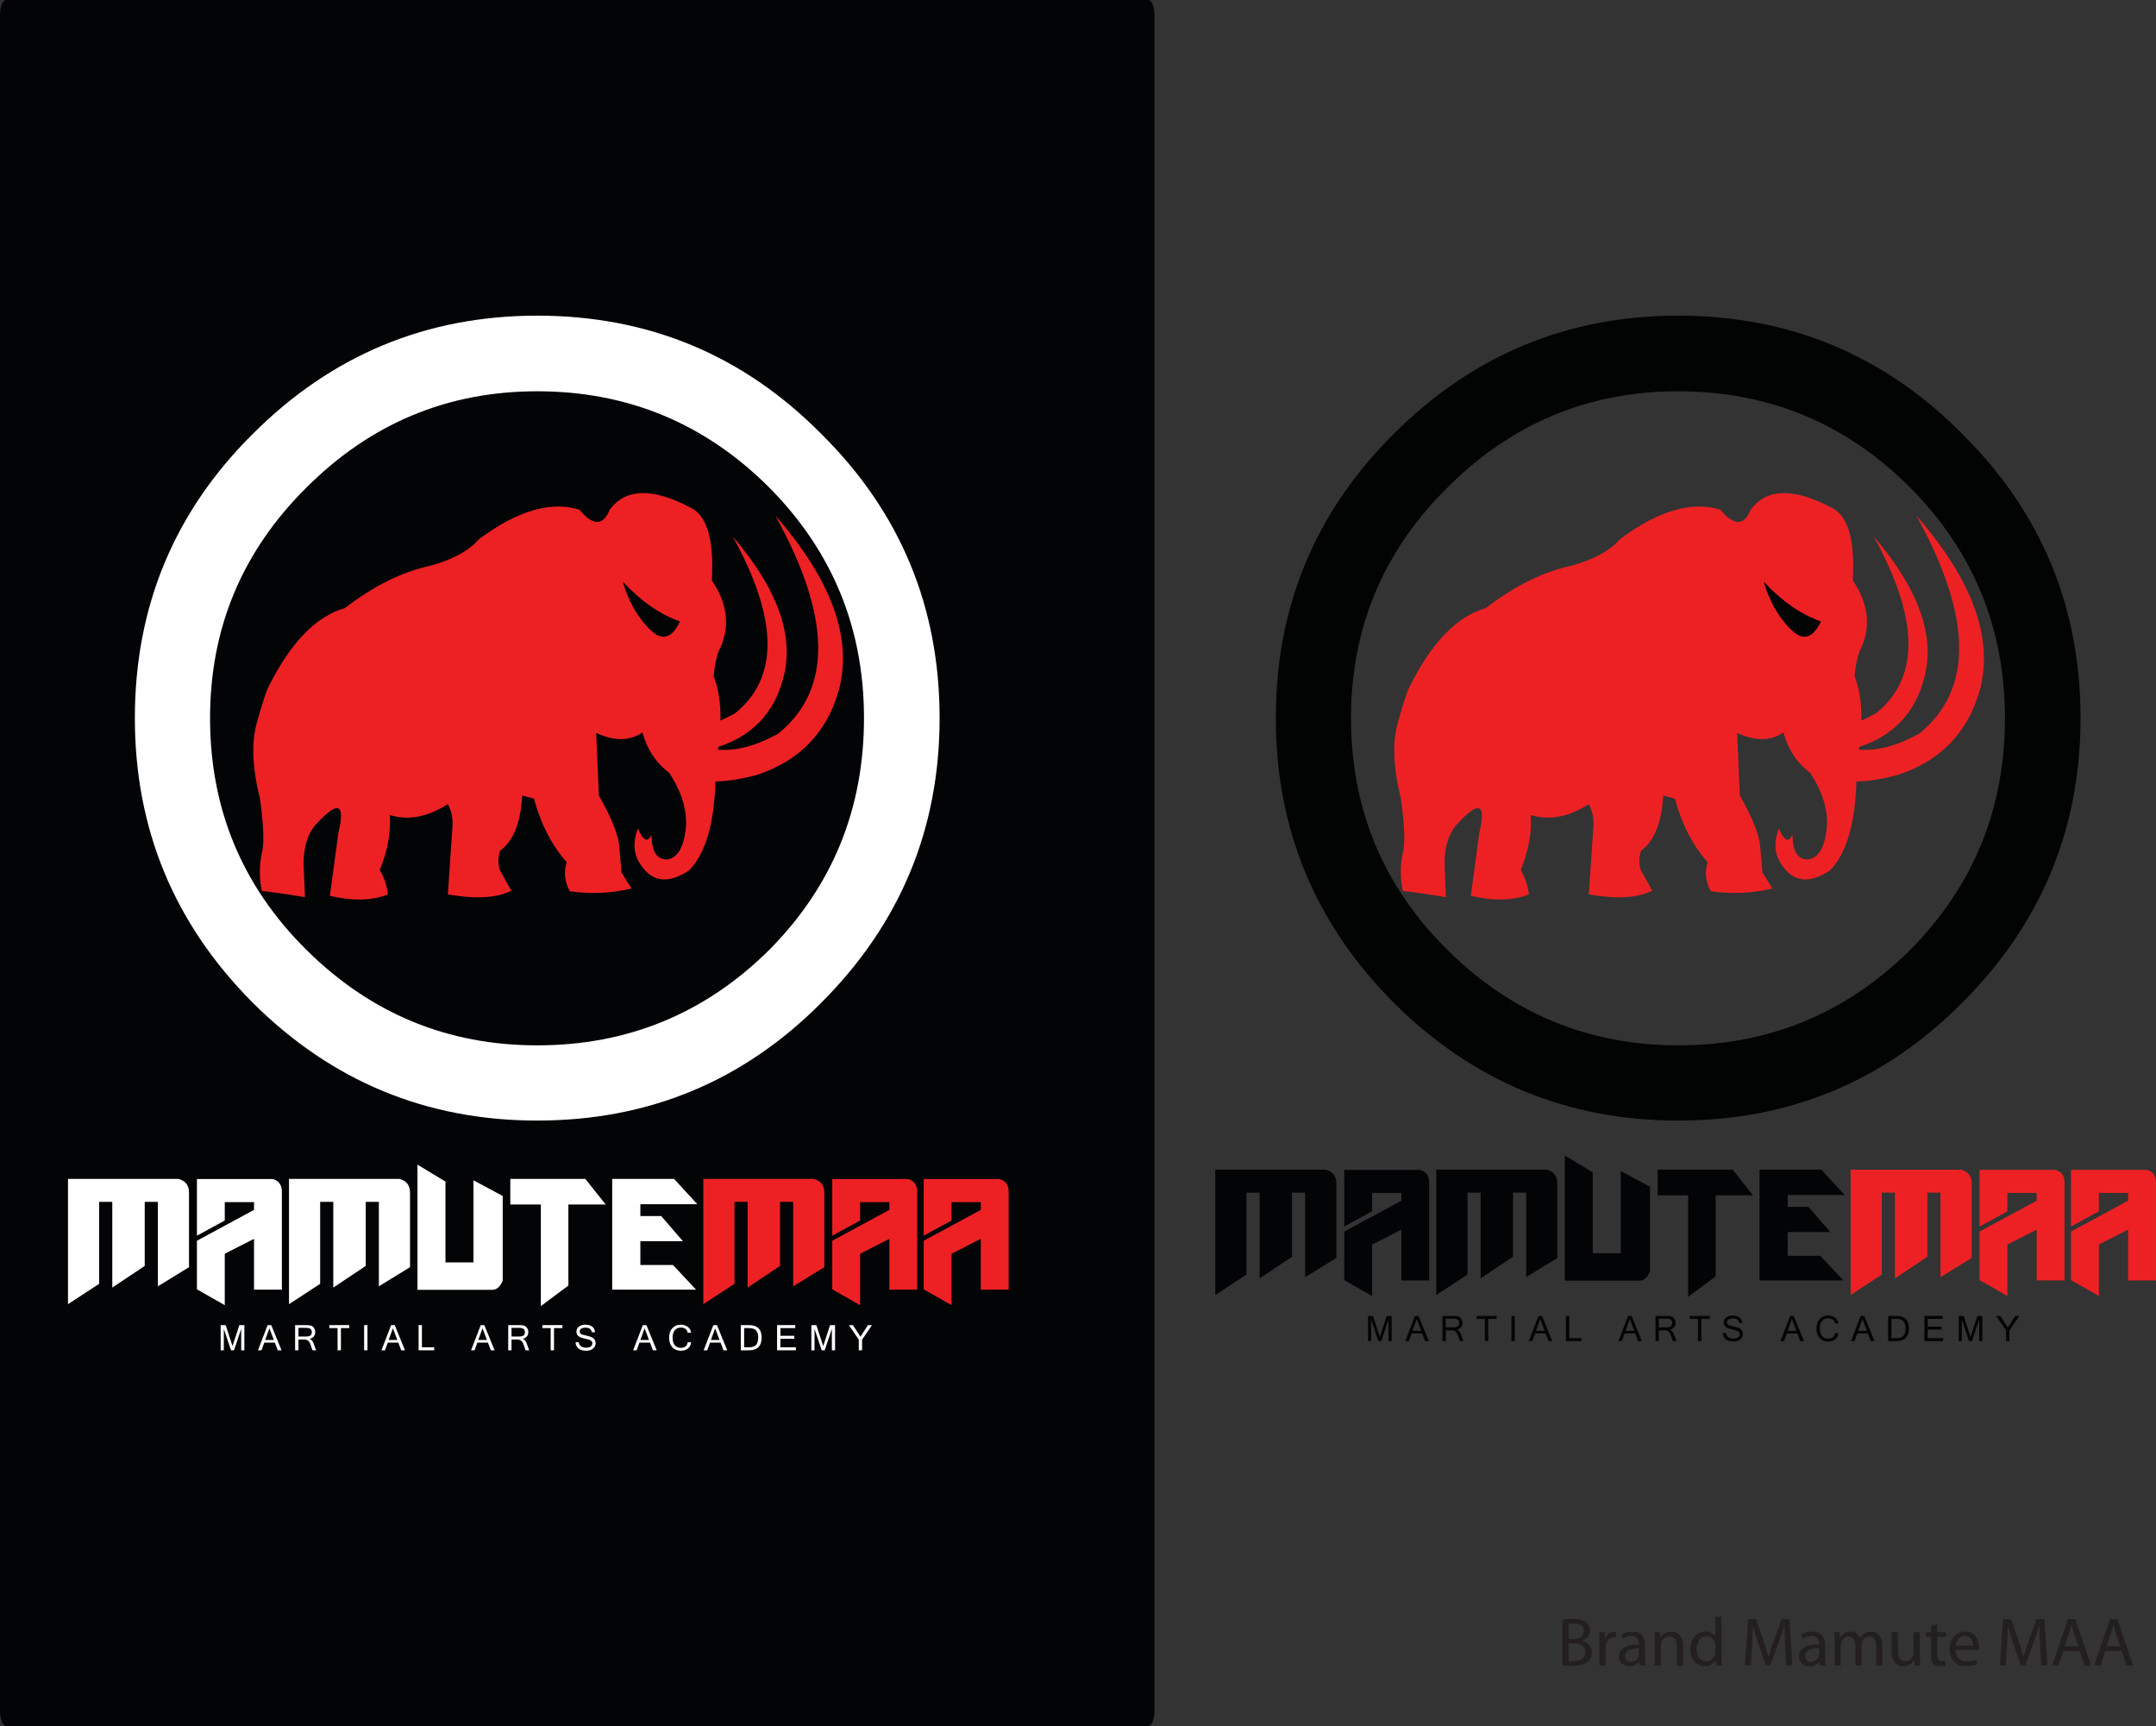
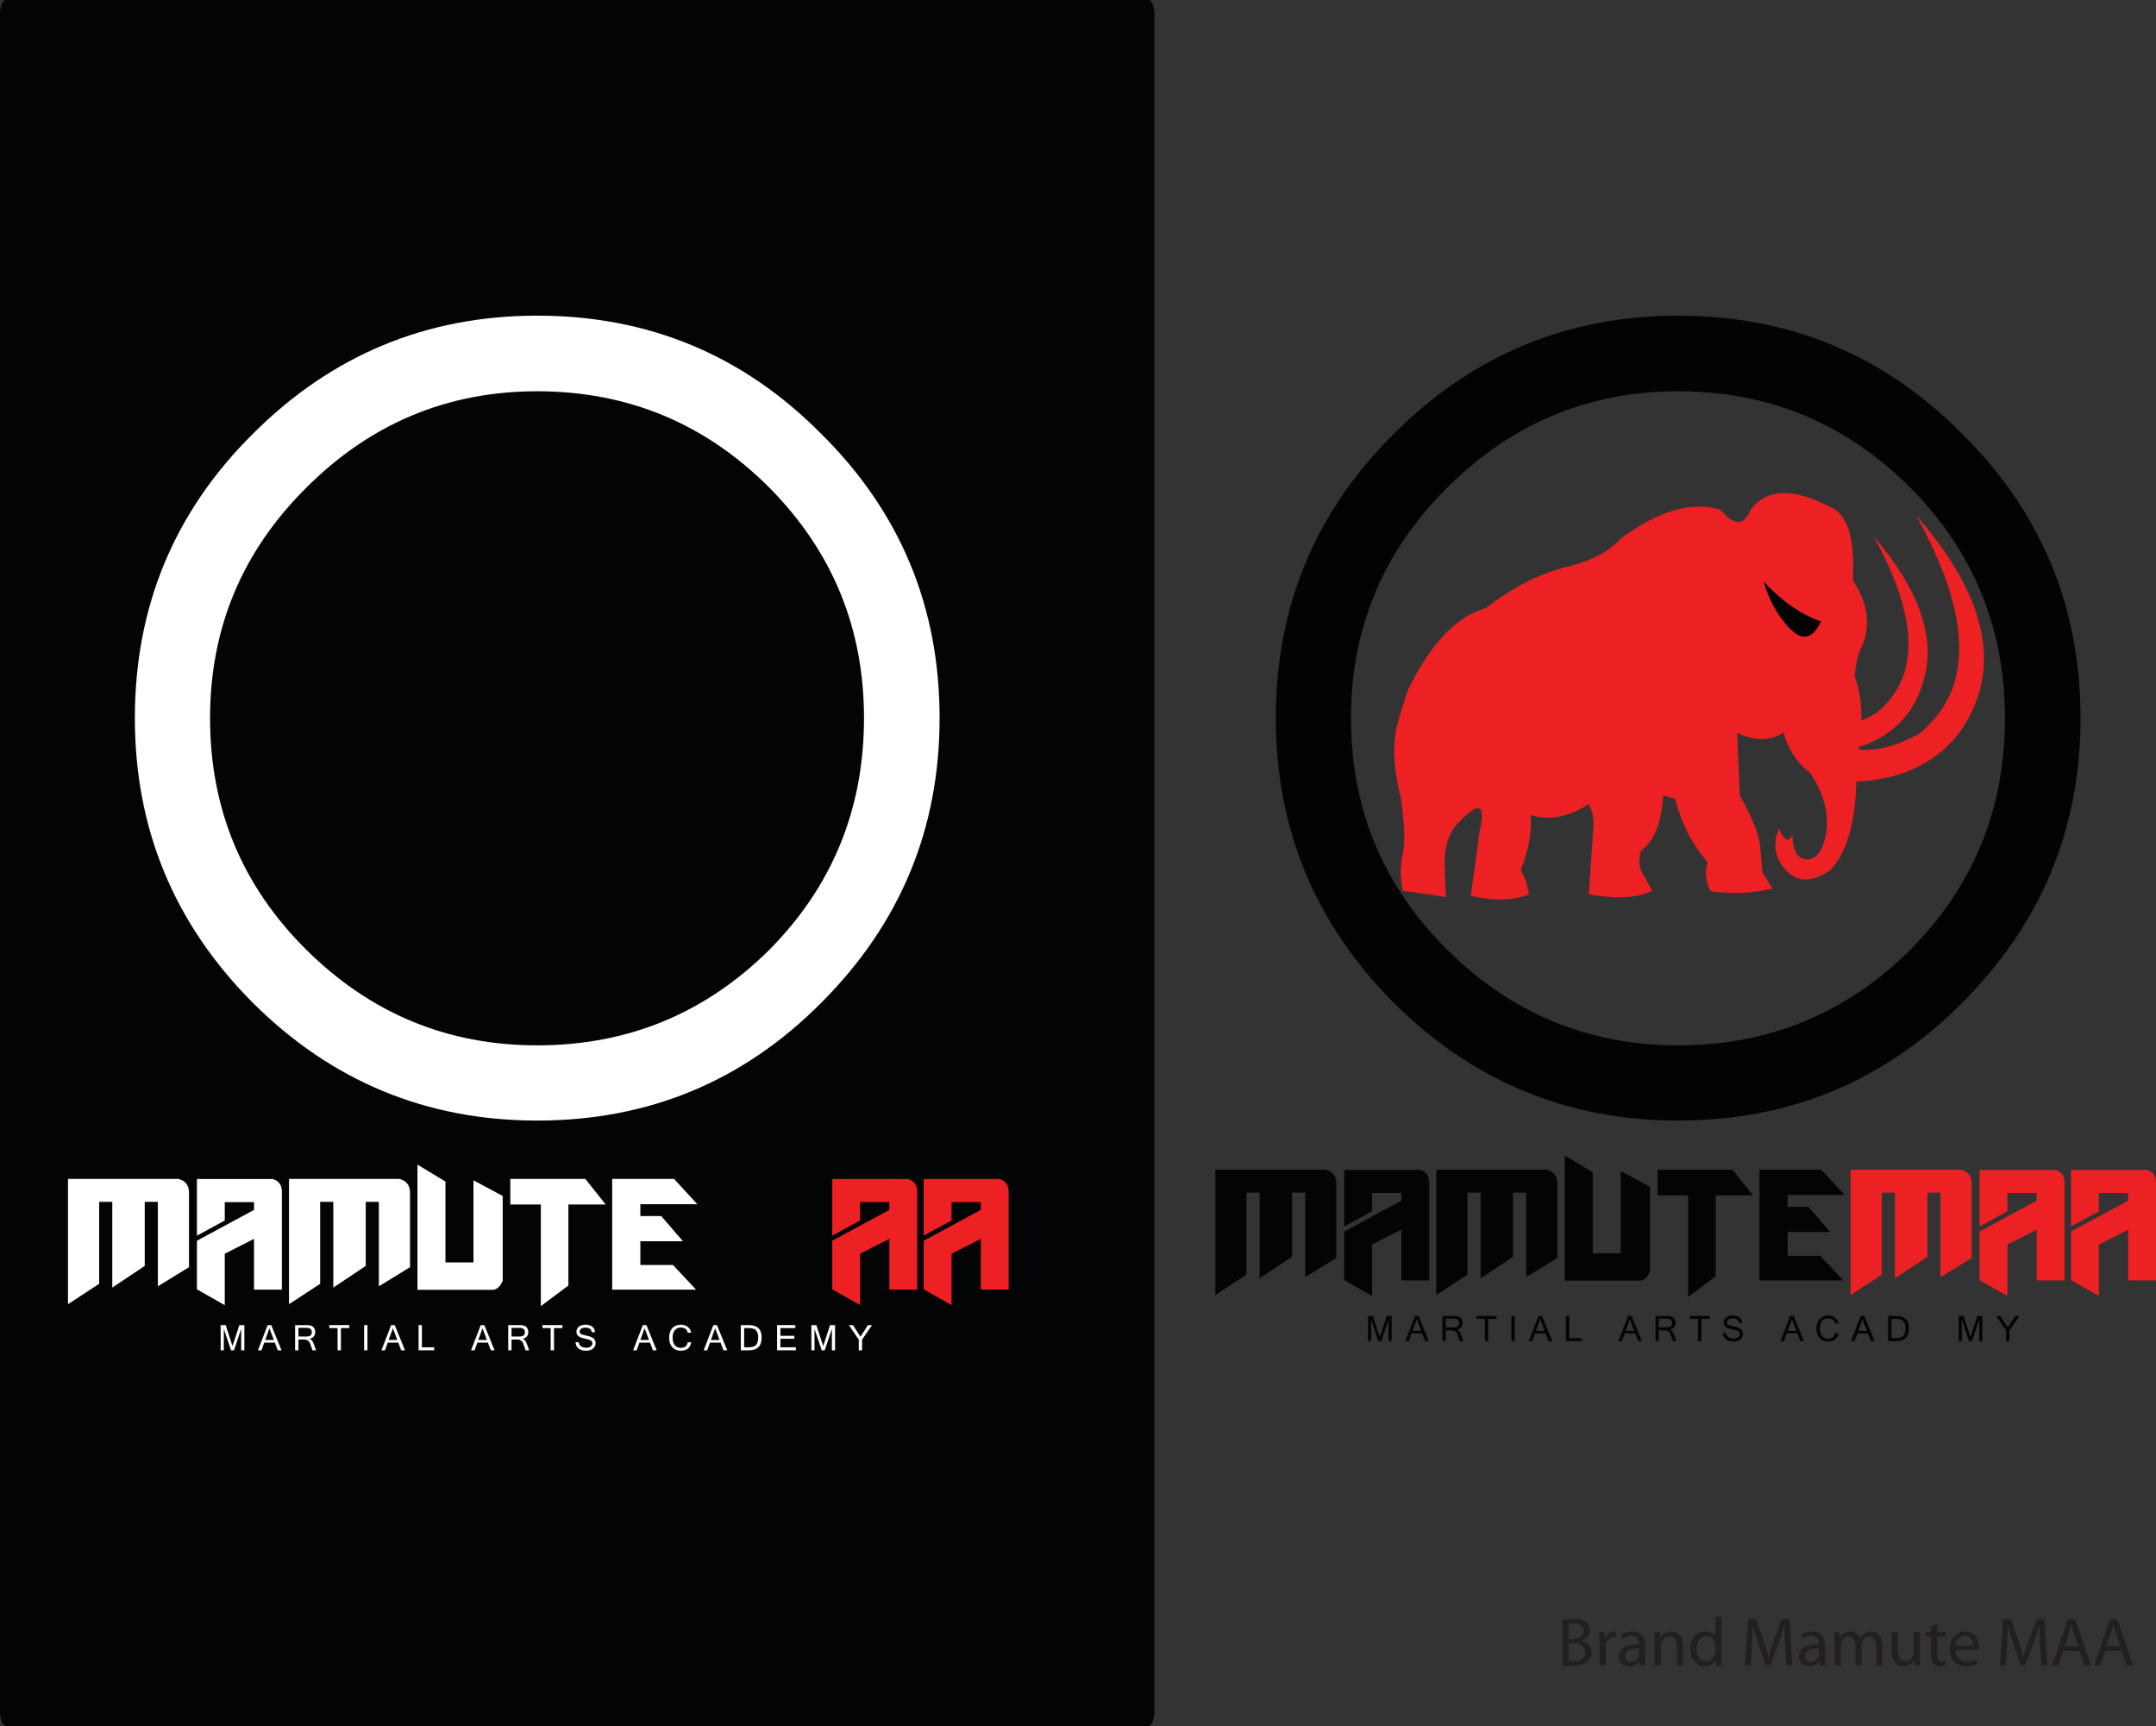
<svg xmlns="http://www.w3.org/2000/svg" xmlns:xlink="http://www.w3.org/1999/xlink" width="766.16pt" height="613.23pt" viewBox="0 0 766.16 613.23" version="1.1">
  <rect x="0" y="0" width="766.16" height="613.23" fill="#333333" stroke="none" />
  <defs>
    <g>
      <symbol overflow="visible" id="glyph0-0">
        <path style="stroke:none;" d="M 0 0 L 12.219 0 L 12.219 -17.078 L -0.047 -17.078 L -0.047 0 Z M 6.125 -9.641 L 1.969 -15.859 L 10.188 -15.859 L 6.094 -9.656 Z M 6.859 -8.531 L 11 -14.75 L 10.922 -14.75 L 10.922 -2.312 L 11 -2.312 Z M 1.969 -1.219 L 6.094 -7.391 L 10.188 -1.219 Z M 1.172 -14.75 L 5.312 -8.531 L 1.172 -2.312 L 1.25 -2.312 L 1.25 -14.75 Z M 1.172 -14.75 " />
      </symbol>
      <symbol overflow="visible" id="glyph0-1">
        <path style="stroke:none;" d="M 1.859 -0.047 C 2.562 0.047 3.688 0.141 5.141 0.141 C 7.828 0.141 9.703 -0.344 10.828 -1.391 C 11.688 -2.172 12.25 -3.266 12.25 -4.688 C 12.25 -7.125 10.391 -8.422 8.859 -8.75 L 8.859 -8.859 C 10.531 -9.469 11.641 -10.859 11.641 -12.469 C 11.641 -13.75 11.094 -14.734 10.25 -15.359 C 9.25 -16.203 7.859 -16.562 5.734 -16.562 C 4.266 -16.562 2.781 -16.422 1.812 -16.172 L 1.812 -0.047 Z M 3.969 -14.781 C 4.312 -14.859 4.875 -14.922 5.859 -14.922 C 8 -14.922 9.391 -14.141 9.391 -12.25 C 9.391 -10.656 8.125 -9.469 5.906 -9.469 L 4 -9.469 L 4 -14.781 Z M 3.969 -7.875 L 5.734 -7.875 C 8.047 -7.875 9.922 -6.922 9.922 -4.703 C 9.922 -2.312 7.953 -1.516 5.75 -1.516 C 5 -1.516 4.422 -1.531 4 -1.578 L 4 -7.875 Z M 3.969 -7.875 " />
      </symbol>
      <symbol overflow="visible" id="glyph0-2">
        <path style="stroke:none;" d="M 1.781 0 L 3.953 0 L 3.953 -6.297 C 3.953 -6.641 3.969 -7 4.031 -7.297 C 4.312 -8.906 5.359 -10.031 6.875 -10.031 C 7.172 -10.031 7.391 -10.031 7.641 -9.953 L 7.641 -11.969 C 7.422 -12.031 7.25 -12.047 7.031 -12.047 C 5.578 -12.047 4.219 -11.047 3.688 -9.469 L 3.578 -11.812 L 1.641 -11.812 C 1.703 -10.703 1.734 -9.516 1.734 -8.125 L 1.734 0 Z M 1.781 0 " />
      </symbol>
      <symbol overflow="visible" id="glyph0-3">
        <path style="stroke:none;" d="M 10.094 -7.25 C 10.094 -9.578 9.188 -12.047 5.578 -12.047 C 4.094 -12.047 2.609 -11.641 1.641 -11 L 2.125 -9.531 C 3.031 -10.141 4.141 -10.469 5.266 -10.469 C 7.688 -10.484 7.906 -8.703 7.906 -7.75 L 7.906 -7.516 C 3.391 -7.531 0.812 -5.969 0.812 -3.125 C 0.812 -1.422 2.078 0.266 4.469 0.266 C 6.141 0.266 7.438 -0.562 8.094 -1.484 L 8.266 0 L 10.266 0 C 10.141 -0.812 10.094 -1.812 10.094 -2.828 Z M 7.953 -3.969 C 7.953 -3.781 7.922 -3.531 7.859 -3.297 C 7.516 -2.297 6.562 -1.312 5 -1.312 C 3.922 -1.312 3.031 -1.953 3.031 -3.359 C 3.031 -5.656 5.656 -6.078 7.953 -6.031 Z M 7.953 -3.969 " />
      </symbol>
      <symbol overflow="visible" id="glyph0-4">
        <path style="stroke:none;" d="M 1.781 0 L 3.953 0 L 3.953 -7.094 C 3.953 -7.469 4 -7.828 4.094 -8.094 C 4.484 -9.297 5.562 -10.297 6.953 -10.297 C 8.969 -10.297 9.641 -8.703 9.641 -6.812 L 9.641 0 L 11.859 0 L 11.859 -7.031 C 11.859 -11.078 9.297 -12.047 7.656 -12.047 C 5.703 -12.047 4.297 -10.953 3.703 -9.859 L 3.734 -9.859 L 3.609 -11.812 L 1.641 -11.812 C 1.703 -10.828 1.734 -9.859 1.734 -8.609 L 1.734 0 Z M 1.781 0 " />
      </symbol>
      <symbol overflow="visible" id="glyph0-5">
        <path style="stroke:none;" d="M 9.781 -17.312 L 9.781 -10.266 L 9.812 -10.266 C 9.266 -11.203 8.047 -12.047 6.219 -12.047 C 3.359 -12.047 0.859 -9.656 0.875 -5.734 C 0.875 -2.141 3.141 0.266 6 0.266 C 7.922 0.266 9.359 -0.734 10 -2.047 L 10.094 0 L 12.078 0 C 12.031 -0.812 11.969 -2 11.969 -3.047 L 11.969 -17.312 Z M 9.781 -4.953 C 9.781 -4.609 9.75 -4.312 9.688 -4.031 C 9.297 -2.438 8.031 -1.469 6.578 -1.469 C 4.297 -1.469 3.125 -3.438 3.125 -5.828 C 3.125 -8.422 4.422 -10.359 6.641 -10.359 C 8.25 -10.359 9.359 -9.25 9.688 -7.906 C 9.75 -7.641 9.781 -7.266 9.781 -7 Z M 9.781 -4.953 " />
      </symbol>
      <symbol overflow="visible" id="glyph0-6">
        <path style="stroke:none;" d="" />
      </symbol>
      <symbol overflow="visible" id="glyph0-7">
        <path style="stroke:none;" d="M 16.094 0 L 18.219 0 L 17.203 -16.438 L 14.422 -16.438 L 11.484 -8.484 C 10.75 -6.422 10.172 -4.609 9.734 -2.953 L 9.75 -2.953 C 9.312 -4.656 8.781 -6.469 8.094 -8.484 L 5.297 -16.438 L 2.516 -16.438 L 1.359 0 L 3.469 0 L 3.906 -7.047 C 4.047 -9.531 4.172 -12.266 4.219 -14.312 L 4.188 -14.312 C 4.656 -12.359 5.297 -10.266 6.078 -7.922 L 8.75 -0.094 L 10.438 -0.094 L 13.344 -8.078 C 14.172 -10.344 14.828 -12.422 15.422 -14.312 L 15.391 -14.312 C 15.391 -12.297 15.531 -9.516 15.656 -7.219 L 16.047 0 Z M 16.094 0 " />
      </symbol>
      <symbol overflow="visible" id="glyph0-8">
        <path style="stroke:none;" d="M 1.781 0 L 3.906 0 L 3.906 -7.094 C 3.906 -7.469 3.953 -7.859 4.078 -8.141 C 4.422 -9.219 5.391 -10.297 6.703 -10.297 C 8.344 -10.297 9.125 -8.953 9.125 -7.078 L 9.125 0 L 11.297 0 L 11.297 -7.297 C 11.297 -7.688 11.359 -8.047 11.469 -8.359 C 11.859 -9.391 12.75 -10.297 14 -10.297 C 15.703 -10.297 16.516 -8.953 16.516 -6.656 L 16.516 0 L 18.688 0 L 18.688 -6.922 C 18.688 -11.031 16.344 -12.047 14.75 -12.047 C 13.641 -12.047 12.828 -11.75 12.125 -11.219 C 11.641 -10.859 11.141 -10.359 10.781 -9.688 L 10.812 -9.688 C 10.297 -11.078 9.047 -12.047 7.469 -12.047 C 5.484 -12.047 4.344 -11 3.688 -9.875 L 3.578 -11.812 L 1.641 -11.812 C 1.688 -10.828 1.734 -9.859 1.734 -8.609 L 1.734 0 Z M 1.781 0 " />
      </symbol>
      <symbol overflow="visible" id="glyph0-9">
        <path style="stroke:none;" d="M 11.656 -11.812 L 9.469 -11.812 L 9.469 -4.578 C 9.469 -4.172 9.391 -3.781 9.266 -3.484 C 8.875 -2.516 7.922 -1.516 6.484 -1.516 C 4.562 -1.516 3.875 -3.047 3.875 -5.297 L 3.875 -11.812 L 1.656 -11.812 L 1.656 -4.906 C 1.656 -0.781 3.922 0.266 5.781 0.266 C 7.875 0.266 9.172 -0.969 9.703 -1.922 L 9.688 -1.922 L 9.812 0 L 11.781 0 C 11.703 -0.922 11.688 -2 11.688 -3.25 L 11.688 -11.812 Z M 11.656 -11.812 " />
      </symbol>
      <symbol overflow="visible" id="glyph0-10">
        <path style="stroke:none;" d="M 2.219 -14 L 2.219 -11.812 L 0.391 -11.812 L 0.391 -10.172 L 2.219 -10.172 L 2.219 -3.734 C 2.219 -2.344 2.469 -1.297 3.047 -0.641 C 3.562 -0.078 4.422 0.266 5.422 0.266 C 6.25 0.266 6.906 0.125 7.344 -0.031 L 7.25 -1.656 C 6.906 -1.562 6.562 -1.516 5.969 -1.516 C 4.781 -1.516 4.391 -2.344 4.391 -3.812 L 4.391 -10.172 L 7.469 -10.172 L 7.469 -11.812 L 4.391 -11.812 L 4.391 -14.641 L 2.219 -13.969 Z M 2.219 -14 " />
      </symbol>
      <symbol overflow="visible" id="glyph0-11">
        <path style="stroke:none;" d="M 11.297 -5.516 C 11.344 -5.75 11.359 -6.078 11.359 -6.516 C 11.359 -8.688 10.344 -12.047 6.469 -12.047 C 3.031 -12.047 0.875 -9.266 0.875 -5.703 C 0.875 -2.141 3.094 0.266 6.734 0.266 C 8.609 0.266 9.922 -0.141 10.703 -0.484 L 10.312 -2.031 C 9.516 -1.688 8.562 -1.422 7.031 -1.422 C 4.859 -1.422 3.047 -2.609 3 -5.516 Z M 3.031 -7.047 C 3.188 -8.531 4.094 -10.516 6.297 -10.516 C 8.703 -10.516 9.25 -8.391 9.219 -7.047 Z M 3.031 -7.047 " />
      </symbol>
      <symbol overflow="visible" id="glyph0-12">
        <path style="stroke:none;" d="M 10.297 -5.172 L 12.047 0 L 14.391 0 L 8.781 -16.438 L 6.172 -16.438 L 0.562 0 L 2.828 0 L 4.531 -5.172 Z M 4.969 -6.828 L 6.578 -11.578 C 6.922 -12.578 7.172 -13.609 7.422 -14.562 L 7.391 -14.562 C 7.641 -13.609 7.875 -12.641 8.25 -11.562 L 9.875 -6.828 Z M 4.969 -6.828 " />
      </symbol>
    </g>
    <clipPath id="clip1">
      <path d="M 0 0 L 411 0 L 411 613.23 L 0 613.23 Z M 0 0 " />
    </clipPath>
    <clipPath id="clip2">
      <path d="M 735 415 L 766.16 415 L 766.16 461 L 735 461 Z M 735 415 " />
    </clipPath>
  </defs>
  <g id="surface1">
    <g clip-path="url(#clip1)" clip-rule="nonzero">
      <path style=" stroke:none;fill-rule:nonzero;fill:rgb(1.199%,1.599%,1.999%);fill-opacity:1;" d="M 410.262 607.996 C 410.262 610.895 409.289 613.23 408.082 613.23 L 2.172 613.23 C 0.973 613.23 0 610.895 0 607.996 L 0 5.219 C 0 2.34 0.973 0 2.172 0 L 408.082 0 C 409.289 0 410.262 2.34 410.262 5.219 L 410.262 607.996 " />
    </g>
    <path style=" stroke:none;fill-rule:evenodd;fill:rgb(100%,100%,100%);fill-opacity:1;" d="M 190.91 139.016 C 159.039 139.016 131.695 150.43 108.875 173.246 C 86.055 195.879 74.645 223.18 74.645 255.141 C 74.645 287.395 86.055 314.844 108.875 337.465 C 131.695 360.094 159.039 371.406 190.91 371.406 C 223.07 371.406 250.562 360.094 273.387 337.465 C 295.812 314.844 307.031 287.395 307.031 255.141 C 307.031 223.18 295.812 195.879 273.387 173.246 C 250.562 150.43 223.07 139.016 190.91 139.016 Z M 47.926 255.141 C 47.926 215.566 61.887 181.91 89.809 154.184 C 117.828 126.16 151.531 112.152 190.91 112.152 C 230.484 112.152 264.133 126.16 291.871 154.184 C 319.887 181.91 333.898 215.566 333.898 255.141 C 333.898 294.52 319.887 328.219 291.871 356.246 C 264.133 384.164 230.484 398.129 190.91 398.129 C 151.531 398.129 117.828 384.164 89.809 356.246 C 61.887 328.219 47.926 294.52 47.926 255.141 " />
    <path style=" stroke:none;fill-rule:nonzero;fill:rgb(100%,100%,100%);fill-opacity:1;" d="M 24.16 418.848 L 63.348 418.848 C 65.895 419.484 67.168 421.113 67.168 423.738 L 67.168 450.219 L 56.094 457.02 L 56.094 427 L 51.43 427 L 51.43 449.77 L 39.902 457.469 L 39.902 427 L 35.238 427 L 35.238 456.121 L 24.16 463.371 L 24.16 418.848 " />
    <path style=" stroke:none;fill-rule:nonzero;fill:rgb(100%,100%,100%);fill-opacity:1;" d="M 69.98 418.902 L 96.91 418.902 C 99.195 419.539 100.281 421.172 100.168 423.793 L 100.168 458.199 L 90.273 458.199 L 90.273 440.152 L 79.875 445.438 L 79.875 463.711 L 69.98 458.09 L 69.98 440.828 L 90.273 429.863 L 90.273 427.109 L 79.875 427.109 L 79.875 433.633 L 69.98 439.027 L 69.98 418.902 " />
    <path style=" stroke:none;fill-rule:nonzero;fill:rgb(100%,100%,100%);fill-opacity:1;" d="M 102.699 418.848 L 141.883 418.848 C 144.434 419.484 145.707 421.113 145.707 423.738 L 145.707 450.219 L 134.633 457.02 L 134.633 427 L 129.965 427 L 129.965 449.77 L 118.441 457.469 L 118.441 427 L 113.773 427 L 113.773 456.121 L 102.699 463.371 L 102.699 418.848 " />
    <path style=" stroke:none;fill-rule:nonzero;fill:rgb(100%,100%,100%);fill-opacity:1;" d="M 158.301 419.805 L 158.301 448.531 L 168.25 448.531 L 168.25 419.352 L 178.648 424.918 L 178.648 454.996 C 177.75 457.172 176.516 458.258 174.941 458.258 L 148.348 458.258 L 148.348 413.785 L 158.301 419.805 " />
    <path style=" stroke:none;fill-rule:nonzero;fill:rgb(100%,100%,100%);fill-opacity:1;" d="M 181.348 418.848 L 207.996 418.848 L 215.246 427.953 L 201.98 427.953 L 201.98 456.738 L 192.199 464.047 L 192.199 427.953 L 181.348 427.953 L 181.348 418.848 " />
    <path style=" stroke:none;fill-rule:nonzero;fill:rgb(100%,100%,100%);fill-opacity:1;" d="M 217.551 418.848 L 239.535 418.848 L 247.797 427.844 L 227.559 427.844 L 227.559 432.059 L 234.98 432.059 L 242.684 440.996 L 227.559 440.996 L 227.559 449.43 L 239.141 449.43 L 247.348 458.199 L 217.551 458.199 L 217.551 418.848 " />
-     <path style=" stroke:none;fill-rule:nonzero;fill:rgb(92.899%,12.9%,14.099%);fill-opacity:1;" d="M 249.934 418.848 L 289.117 418.848 C 291.668 419.484 292.941 421.113 292.941 423.738 L 292.941 450.219 L 281.867 457.02 L 281.867 427 L 277.199 427 L 277.199 449.77 L 265.676 457.469 L 265.676 427 L 261.012 427 L 261.012 456.121 L 249.934 463.371 L 249.934 418.848 " />
    <path style=" stroke:none;fill-rule:nonzero;fill:rgb(92.899%,12.9%,14.099%);fill-opacity:1;" d="M 295.754 418.902 L 322.68 418.902 C 324.969 419.539 326.055 421.172 325.941 423.793 L 325.941 458.199 L 316.047 458.199 L 316.047 440.152 L 305.645 445.438 L 305.645 463.711 L 295.754 458.09 L 295.754 440.828 L 316.047 429.863 L 316.047 427.109 L 305.645 427.109 L 305.645 433.633 L 295.754 439.027 L 295.754 418.902 " />
    <path style=" stroke:none;fill-rule:nonzero;fill:rgb(92.899%,12.9%,14.099%);fill-opacity:1;" d="M 328.246 418.902 L 355.176 418.902 C 357.461 419.539 358.547 421.172 358.438 423.793 L 358.438 458.199 L 348.543 458.199 L 348.543 440.152 L 338.141 445.438 L 338.141 463.711 L 328.246 458.09 L 328.246 440.828 L 348.543 429.863 L 348.543 427.109 L 338.141 427.109 L 338.141 433.633 L 328.246 439.027 L 328.246 418.902 " />
-     <path style=" stroke:none;fill-rule:evenodd;fill:rgb(92.899%,12.9%,14.099%);fill-opacity:1;" d="M 256.02 230.082 C 254.945 231.801 254.137 235.188 253.598 240.234 C 255.32 244.645 256.129 249.91 256.02 256.039 C 257.848 255.172 259.566 254.316 261.18 253.457 C 276.867 240.883 276.594 219.926 260.379 190.59 C 276.488 209.395 282.457 226.27 278.266 241.203 C 275.035 253.348 267.355 261.406 255.215 265.387 C 255.215 265.707 255.215 266.027 255.215 266.352 C 261.559 266.887 268.645 265.012 276.488 260.711 C 295.832 245.125 295.512 219.281 275.516 183.168 C 295.512 206.062 303.035 226.75 298.09 245.23 C 293.793 260.387 284.016 270.438 268.754 275.383 C 262.953 276.883 258.109 277.637 254.238 277.637 C 253.816 292.676 250.699 303.211 244.895 309.227 C 237.152 314.391 231.191 313.371 227.004 306.168 C 225.07 302.73 224.961 298.809 226.68 294.395 C 228.617 298.809 230.227 299.504 231.52 296.496 C 231.52 302.406 233.348 305.359 236.992 305.359 C 240.543 304.93 242.746 301.543 243.605 295.207 C 244.465 288.648 242.535 281.773 237.809 274.574 C 233.18 271.133 230.012 266.352 228.293 260.227 C 223.777 263.344 218.301 263.395 211.855 260.387 L 212.816 282.633 C 217.438 290.801 219.855 296.93 220.074 301.012 L 220.875 310.039 L 224.426 315.684 C 217.113 317.418 209.812 317.734 202.496 316.645 C 200.668 313.414 200.289 309.977 201.371 306.328 C 196 300.207 192.125 292.676 189.77 283.762 L 185.574 282.633 C 185.039 292.305 182.402 298.859 177.684 302.297 C 176.926 304.879 176.926 307.188 177.684 309.227 L 181.703 316.48 C 176.547 319.066 169.023 319.496 159.141 317.773 L 160.75 294.395 C 161.07 291.168 160.535 288.273 159.141 285.695 C 151.938 290.316 145.059 291.605 138.5 289.562 C 138.934 295.797 137.754 302.297 134.961 309.074 C 136.598 311.973 137.566 314.871 137.855 317.773 C 132.164 320.027 125.289 320.188 117.227 318.262 L 120.289 295.684 C 122.766 285.281 120.09 284.371 112.227 292.949 C 109.391 296.125 107.938 300.691 107.879 306.652 L 108.359 318.746 C 101.586 317.637 96.484 316.91 93.047 316.559 C 92.109 312.055 92.109 307.531 93.047 303.023 C 93.93 299.949 93.715 293.527 92.398 283.762 C 89.652 272.828 89.281 263.828 91.273 256.762 C 93.27 249.668 94.668 245.398 95.465 243.949 C 103.309 228.254 112.336 218.957 122.547 216.055 C 132.754 208.215 142.809 203.215 152.688 201.066 C 160.75 198.914 166.664 195.695 170.426 191.395 C 183.965 181.398 195.785 177.965 205.891 181.082 C 210.727 186.883 214.328 186.883 216.688 181.082 C 222.273 173.551 231.68 173.23 244.895 180.109 C 251.133 182.688 253.816 191.395 252.957 206.227 C 258.438 214.285 259.461 222.234 256.02 230.082 " />
-     <path style=" stroke:none;fill-rule:evenodd;fill:rgb(0.8%,1.199%,1.199%);fill-opacity:1;" d="M 241.645 220.789 C 238.895 226.605 235.562 227.762 231.633 224.25 C 231.289 223.945 230.91 223.598 230.5 223.199 C 230.293 222.992 230.047 222.746 229.777 222.445 C 225.852 218.031 223.027 212.766 221.312 206.648 C 227.711 213.57 234.484 218.281 241.645 220.789 " />
    <path style=" stroke:none;fill-rule:nonzero;fill:rgb(100%,100%,100%);fill-opacity:1;" d="M 86.836 479.75 L 85.707 479.75 L 85.707 472.133 L 83.156 479.75 L 82.094 479.75 L 79.539 472.133 L 79.539 479.75 L 78.418 479.75 L 78.418 470.801 L 80.199 470.801 L 82.625 478.262 L 85.059 470.801 L 86.836 470.801 L 86.836 479.75 " />
    <path style=" stroke:none;fill-rule:nonzero;fill:rgb(100%,100%,100%);fill-opacity:1;" d="M 97.316 476.086 L 95.742 471.938 L 94.238 476.086 Z M 100.039 479.75 L 98.699 479.75 L 97.668 477.023 L 93.918 477.023 L 92.922 479.75 L 91.668 479.75 L 95.113 470.801 L 96.391 470.801 L 100.039 479.75 " />
    <path style=" stroke:none;fill-rule:nonzero;fill:rgb(100%,100%,100%);fill-opacity:1;" d="M 106.055 474.855 L 108.699 474.855 C 109.07 474.855 109.391 474.828 109.656 474.773 C 109.922 474.719 110.141 474.633 110.309 474.508 C 110.48 474.387 110.605 474.227 110.684 474.027 C 110.762 473.828 110.801 473.59 110.801 473.305 C 110.801 472.289 110.16 471.777 108.883 471.777 L 106.055 471.777 Z M 112.336 479.75 L 111.051 479.75 L 110.211 477.359 C 110.133 477.152 110.031 476.961 109.902 476.781 C 109.773 476.605 109.625 476.453 109.457 476.324 C 109.285 476.195 109.098 476.098 108.895 476.027 C 108.688 475.957 108.473 475.922 108.246 475.922 L 106.055 475.922 L 106.055 479.75 L 104.871 479.75 L 104.871 470.801 L 108.836 470.801 C 109.18 470.801 109.492 470.816 109.777 470.848 C 110.062 470.879 110.312 470.93 110.531 470.996 C 110.754 471.062 110.953 471.172 111.137 471.32 C 111.32 471.473 111.477 471.648 111.605 471.855 C 111.734 472.062 111.84 472.285 111.91 472.535 C 111.984 472.781 112.02 473.039 112.02 473.305 C 112.02 473.613 111.973 473.898 111.879 474.16 C 111.785 474.422 111.652 474.652 111.48 474.855 C 111.309 475.059 111.098 475.23 110.852 475.367 C 110.602 475.508 110.324 475.613 110.016 475.691 C 110.645 475.902 111.113 476.441 111.434 477.312 L 112.336 479.75 " />
    <path style=" stroke:none;fill-rule:nonzero;fill:rgb(100%,100%,100%);fill-opacity:1;" d="M 124.121 471.855 L 121.152 471.855 L 121.152 479.75 L 119.965 479.75 L 119.965 471.855 L 117.027 471.855 L 117.027 470.801 L 124.121 470.801 L 124.121 471.855 " />
    <path style=" stroke:none;fill-rule:nonzero;fill:rgb(100%,100%,100%);fill-opacity:1;" d="M 130.582 479.75 L 129.395 479.75 L 129.395 470.801 L 130.582 470.801 L 130.582 479.75 " />
    <path style=" stroke:none;fill-rule:nonzero;fill:rgb(100%,100%,100%);fill-opacity:1;" d="M 141.195 476.086 L 139.621 471.938 L 138.117 476.086 Z M 143.918 479.75 L 142.578 479.75 L 141.547 477.023 L 137.797 477.023 L 136.801 479.75 L 135.551 479.75 L 138.992 470.801 L 140.27 470.801 L 143.918 479.75 " />
    <path style=" stroke:none;fill-rule:nonzero;fill:rgb(100%,100%,100%);fill-opacity:1;" d="M 154.289 479.75 L 148.754 479.75 L 148.754 470.801 L 149.934 470.801 L 149.934 478.684 L 154.289 478.684 L 154.289 479.75 " />
    <path style=" stroke:none;fill-rule:nonzero;fill:rgb(100%,100%,100%);fill-opacity:1;" d="M 173.039 476.086 L 171.465 471.938 L 169.961 476.086 Z M 175.762 479.75 L 174.422 479.75 L 173.391 477.023 L 169.641 477.023 L 168.645 479.75 L 167.395 479.75 L 170.836 470.801 L 172.113 470.801 L 175.762 479.75 " />
    <path style=" stroke:none;fill-rule:nonzero;fill:rgb(100%,100%,100%);fill-opacity:1;" d="M 181.777 474.855 L 184.426 474.855 C 184.797 474.855 185.113 474.828 185.379 474.773 C 185.645 474.719 185.863 474.633 186.031 474.508 C 186.203 474.387 186.328 474.227 186.406 474.027 C 186.484 473.828 186.523 473.59 186.523 473.305 C 186.523 472.289 185.883 471.777 184.605 471.777 L 181.777 471.777 Z M 188.059 479.75 L 186.773 479.75 L 185.938 477.359 C 185.855 477.152 185.754 476.961 185.625 476.781 C 185.496 476.605 185.352 476.453 185.18 476.324 C 185.012 476.195 184.82 476.098 184.617 476.027 C 184.41 475.957 184.195 475.922 183.969 475.922 L 181.777 475.922 L 181.777 479.75 L 180.598 479.75 L 180.598 470.801 L 184.559 470.801 C 184.902 470.801 185.215 470.816 185.5 470.848 C 185.785 470.879 186.035 470.93 186.258 470.996 C 186.477 471.062 186.676 471.172 186.859 471.32 C 187.043 471.473 187.199 471.648 187.328 471.855 C 187.461 472.062 187.562 472.285 187.633 472.535 C 187.707 472.781 187.742 473.039 187.742 473.305 C 187.742 473.613 187.695 473.898 187.602 474.16 C 187.508 474.422 187.375 474.652 187.203 474.855 C 187.031 475.059 186.82 475.23 186.574 475.367 C 186.324 475.508 186.047 475.613 185.738 475.691 C 186.367 475.902 186.84 476.441 187.156 477.312 L 188.059 479.75 " />
    <path style=" stroke:none;fill-rule:nonzero;fill:rgb(100%,100%,100%);fill-opacity:1;" d="M 199.844 471.855 L 196.875 471.855 L 196.875 479.75 L 195.688 479.75 L 195.688 471.855 L 192.75 471.855 L 192.75 470.801 L 199.844 470.801 L 199.844 471.855 " />
    <path style=" stroke:none;fill-rule:nonzero;fill:rgb(100%,100%,100%);fill-opacity:1;" d="M 208.34 479.906 C 207.703 479.906 207.152 479.828 206.68 479.68 C 206.211 479.527 205.82 479.316 205.508 479.051 C 205.195 478.777 204.957 478.461 204.793 478.09 C 204.633 477.719 204.543 477.312 204.527 476.875 L 205.672 476.875 C 205.703 477.215 205.793 477.508 205.938 477.754 C 206.082 477.996 206.273 478.199 206.508 478.359 C 206.742 478.52 207.016 478.637 207.32 478.715 C 207.625 478.793 207.949 478.832 208.293 478.832 C 208.621 478.832 208.922 478.797 209.195 478.727 C 209.465 478.656 209.699 478.555 209.891 478.422 C 210.086 478.289 210.234 478.129 210.34 477.945 C 210.449 477.762 210.5 477.551 210.5 477.312 C 210.5 477.062 210.453 476.855 210.355 476.684 C 210.262 476.516 210.102 476.367 209.879 476.238 C 209.656 476.109 209.367 475.996 209.016 475.895 C 208.66 475.793 208.223 475.688 207.707 475.574 C 207.195 475.473 206.758 475.344 206.387 475.188 C 206.02 475.035 205.727 474.859 205.508 474.668 C 205.062 474.285 204.844 473.773 204.844 473.125 C 204.844 472.762 204.918 472.426 205.074 472.125 C 205.227 471.82 205.441 471.562 205.719 471.34 C 205.996 471.121 206.328 470.949 206.723 470.828 C 207.113 470.707 207.547 470.645 208.02 470.645 C 208.52 470.645 208.977 470.703 209.391 470.824 C 209.801 470.945 210.156 471.117 210.453 471.344 C 210.754 471.57 210.988 471.852 211.16 472.188 C 211.332 472.52 211.426 472.902 211.441 473.328 L 210.289 473.328 C 210.172 472.25 209.43 471.711 208.066 471.711 C 207.402 471.711 206.895 471.832 206.531 472.082 C 206.172 472.328 205.992 472.66 205.992 473.07 C 205.992 473.258 206.023 473.422 206.09 473.559 C 206.156 473.691 206.266 473.812 206.422 473.918 C 206.578 474.023 206.789 474.113 207.059 474.199 C 207.324 474.281 207.656 474.367 208.059 474.457 C 208.848 474.625 209.48 474.797 209.953 474.973 C 210.184 475.059 210.402 475.164 210.605 475.297 C 210.812 475.426 210.996 475.582 211.152 475.77 C 211.309 475.953 211.434 476.164 211.523 476.406 C 211.613 476.648 211.66 476.918 211.66 477.223 C 211.66 477.605 211.578 477.965 211.418 478.289 C 211.258 478.613 211.027 478.898 210.734 479.141 C 210.445 479.379 210.094 479.566 209.688 479.703 C 209.281 479.84 208.832 479.906 208.34 479.906 " />
    <path style=" stroke:none;fill-rule:nonzero;fill:rgb(100%,100%,100%);fill-opacity:1;" d="M 230.637 476.086 L 229.062 471.938 L 227.562 476.086 Z M 233.359 479.75 L 232.023 479.75 L 230.988 477.023 L 227.238 477.023 L 226.246 479.75 L 224.992 479.75 L 228.438 470.801 L 229.715 470.801 L 233.359 479.75 " />
    <path style=" stroke:none;fill-rule:nonzero;fill:rgb(100%,100%,100%);fill-opacity:1;" d="M 241.945 479.906 C 241.312 479.906 240.742 479.797 240.227 479.582 C 239.715 479.363 239.273 479.055 238.91 478.652 C 238.551 478.25 238.27 477.766 238.074 477.191 C 237.879 476.621 237.781 475.98 237.781 475.273 C 237.781 474.562 237.879 473.922 238.078 473.352 C 238.277 472.777 238.559 472.293 238.918 471.895 C 239.281 471.492 239.723 471.188 240.234 470.969 C 240.75 470.754 241.32 470.645 241.945 470.645 C 242.426 470.645 242.879 470.715 243.301 470.852 C 243.723 470.988 244.098 471.184 244.418 471.438 C 244.742 471.688 245.008 471.988 245.215 472.34 C 245.422 472.691 245.543 473.082 245.586 473.512 L 244.363 473.512 C 244.34 473.227 244.262 472.973 244.133 472.746 C 244.004 472.52 243.836 472.324 243.625 472.164 C 243.414 472 243.164 471.879 242.883 471.789 C 242.598 471.703 242.285 471.66 241.953 471.66 C 241.504 471.66 241.098 471.742 240.734 471.898 C 240.371 472.062 240.062 472.293 239.809 472.598 C 239.551 472.902 239.355 473.281 239.219 473.73 C 239.078 474.18 239.012 474.691 239.012 475.273 C 239.012 475.852 239.078 476.363 239.215 476.812 C 239.348 477.262 239.543 477.641 239.797 477.949 C 240.051 478.258 240.355 478.488 240.715 478.648 C 241.074 478.809 241.48 478.887 241.93 478.887 C 242.629 478.887 243.195 478.719 243.629 478.379 C 244.062 478.039 244.309 477.551 244.363 476.906 L 245.586 476.906 C 245.543 477.387 245.426 477.812 245.227 478.188 C 245.027 478.562 244.77 478.875 244.449 479.129 C 244.133 479.379 243.762 479.574 243.336 479.707 C 242.91 479.84 242.445 479.906 241.945 479.906 " />
    <path style=" stroke:none;fill-rule:nonzero;fill:rgb(100%,100%,100%);fill-opacity:1;" d="M 255.703 476.086 L 254.133 471.938 L 252.629 476.086 Z M 258.43 479.75 L 257.09 479.75 L 256.059 477.023 L 252.309 477.023 L 251.312 479.75 L 250.059 479.75 L 253.504 470.801 L 254.781 470.801 L 258.43 479.75 " />
    <path style=" stroke:none;fill-rule:nonzero;fill:rgb(100%,100%,100%);fill-opacity:1;" d="M 264.445 478.684 L 266.074 478.684 C 267.379 478.684 268.266 478.387 268.734 477.785 C 269.203 477.184 269.438 476.332 269.438 475.223 C 269.438 474.148 269.203 473.32 268.734 472.742 C 268.266 472.152 267.379 471.855 266.074 471.855 L 264.445 471.855 Z M 263.262 470.801 L 266.105 470.801 C 269.141 470.801 270.66 472.273 270.66 475.223 C 270.66 478.242 269.141 479.75 266.105 479.75 L 263.262 479.75 L 263.262 470.801 " />
    <path style=" stroke:none;fill-rule:nonzero;fill:rgb(100%,100%,100%);fill-opacity:1;" d="M 282.816 479.75 L 276.145 479.75 L 276.145 470.801 L 282.609 470.801 L 282.609 471.855 L 277.328 471.855 L 277.328 474.598 L 282.266 474.598 L 282.266 475.652 L 277.328 475.652 L 277.328 478.684 L 282.816 478.684 L 282.816 479.75 " />
    <path style=" stroke:none;fill-rule:nonzero;fill:rgb(100%,100%,100%);fill-opacity:1;" d="M 296.746 479.75 L 295.617 479.75 L 295.617 472.133 L 293.066 479.75 L 292.004 479.75 L 289.449 472.133 L 289.449 479.75 L 288.328 479.75 L 288.328 470.801 L 290.105 470.801 L 292.535 478.262 L 294.969 470.801 L 296.746 470.801 L 296.746 479.75 " />
    <path style=" stroke:none;fill-rule:nonzero;fill:rgb(100%,100%,100%);fill-opacity:1;" d="M 309.879 470.801 L 306.355 475.961 L 306.355 479.75 L 305.176 479.75 L 305.176 475.961 L 301.66 470.801 L 303.098 470.801 L 305.777 474.918 L 308.438 470.801 L 309.879 470.801 " />
    <path style=" stroke:none;fill-rule:evenodd;fill:rgb(0.8%,1.199%,1.199%);fill-opacity:1;" d="M 596.359 139.016 C 564.492 139.016 537.145 150.43 514.328 173.246 C 491.504 195.879 480.094 223.18 480.094 255.141 C 480.094 287.395 491.504 314.844 514.328 337.465 C 537.145 360.094 564.492 371.406 596.359 371.406 C 628.523 371.406 656.012 360.094 678.836 337.465 C 701.262 314.844 712.48 287.395 712.48 255.141 C 712.48 223.18 701.262 195.879 678.836 173.246 C 656.012 150.43 628.523 139.016 596.359 139.016 Z M 453.375 255.141 C 453.375 215.566 467.336 181.91 495.258 154.184 C 523.277 126.16 556.977 112.152 596.359 112.152 C 635.938 112.152 669.586 126.16 697.316 154.184 C 725.336 181.91 739.344 215.566 739.344 255.141 C 739.344 294.52 725.336 328.219 697.316 356.246 C 669.586 384.164 635.938 398.129 596.359 398.129 C 556.977 398.129 523.277 384.164 495.258 356.246 C 467.336 328.219 453.375 294.52 453.375 255.141 " />
    <path style=" stroke:none;fill-rule:evenodd;fill:rgb(92.899%,12.9%,14.099%);fill-opacity:1;" d="M 661.469 230.082 C 660.395 231.801 659.59 235.188 659.047 240.234 C 660.77 244.645 661.578 249.91 661.469 256.039 C 663.297 255.172 665.02 254.316 666.629 253.457 C 682.316 240.883 682.047 219.926 665.824 190.59 C 681.945 209.395 687.906 226.27 683.715 241.203 C 680.488 253.348 672.805 261.406 660.66 265.387 C 660.66 265.707 660.66 266.027 660.66 266.352 C 667.004 266.887 674.094 265.012 681.945 260.711 C 701.285 245.125 700.965 219.281 680.973 183.168 C 700.965 206.062 708.484 226.75 703.543 245.23 C 699.25 260.387 689.461 270.438 674.203 275.383 C 668.402 276.883 663.562 277.637 659.695 277.637 C 659.266 292.676 656.148 303.211 650.348 309.227 C 642.602 314.391 636.641 313.371 632.457 306.168 C 630.52 302.73 630.41 298.809 632.129 294.395 C 634.066 298.809 635.672 299.504 636.969 296.496 C 636.969 302.406 638.793 305.359 642.449 305.359 C 645.996 304.93 648.195 301.543 649.055 295.207 C 649.914 288.648 647.984 281.773 643.254 274.574 C 638.629 271.133 635.461 266.352 633.746 260.227 C 629.227 263.344 623.746 263.395 617.305 260.387 L 618.27 282.633 C 622.887 290.801 625.305 296.93 625.523 301.012 L 626.324 310.039 L 629.875 315.684 C 622.562 317.418 615.262 317.734 607.949 316.645 C 606.117 313.414 605.738 309.977 606.82 306.328 C 601.449 300.207 597.574 292.676 595.223 283.762 L 591.023 282.633 C 590.492 292.305 587.852 298.859 583.133 302.297 C 582.371 304.879 582.371 307.188 583.133 309.227 L 587.152 316.48 C 581.992 319.066 574.477 319.496 564.59 317.773 L 566.203 294.395 C 566.52 291.168 565.984 288.273 564.59 285.695 C 557.391 290.316 550.508 291.605 543.953 289.562 C 544.383 295.797 543.203 302.297 540.406 309.074 C 542.047 311.973 543.02 314.871 543.305 317.773 C 537.613 320.027 530.738 320.188 522.676 318.262 L 525.738 295.684 C 528.219 285.281 525.539 284.371 517.676 292.949 C 514.844 296.125 513.387 300.691 513.332 306.652 L 513.812 318.746 C 507.039 317.637 501.938 316.91 498.496 316.559 C 497.562 312.055 497.562 307.531 498.496 303.023 C 499.383 299.949 499.164 293.527 497.848 283.762 C 495.102 272.828 494.727 263.828 496.719 256.762 C 498.719 249.668 500.117 245.398 500.918 243.949 C 508.758 228.254 517.785 218.957 527.996 216.055 C 538.203 208.215 548.258 203.215 558.137 201.066 C 566.203 198.914 572.117 195.695 575.875 191.395 C 589.414 181.398 601.234 177.965 611.34 181.082 C 616.176 186.883 619.777 186.883 622.137 181.082 C 627.727 173.551 637.129 173.23 650.348 180.109 C 656.578 182.688 659.266 191.395 658.41 206.227 C 663.887 214.285 664.91 222.234 661.469 230.082 " />
    <path style=" stroke:none;fill-rule:evenodd;fill:rgb(0.8%,1.199%,1.199%);fill-opacity:1;" d="M 647.098 220.789 C 644.344 226.605 641.012 227.762 637.082 224.25 C 636.738 223.945 636.363 223.598 635.949 223.199 C 635.742 222.992 635.496 222.746 635.227 222.445 C 631.301 218.031 628.477 212.766 626.758 206.648 C 633.16 213.57 639.941 218.281 647.098 220.789 " />
    <path style=" stroke:none;fill-rule:nonzero;fill:rgb(1.199%,1.599%,1.999%);fill-opacity:1;" d="M 431.875 415.582 L 471.059 415.582 C 473.609 416.219 474.883 417.852 474.883 420.473 L 474.883 446.949 L 463.809 453.754 L 463.809 423.734 L 459.141 423.734 L 459.141 446.504 L 447.617 454.203 L 447.617 423.734 L 442.949 423.734 L 442.949 452.855 L 431.875 460.105 L 431.875 415.582 " />
    <path style=" stroke:none;fill-rule:nonzero;fill:rgb(1.199%,1.599%,1.999%);fill-opacity:1;" d="M 477.691 415.637 L 504.621 415.637 C 506.906 416.273 507.996 417.906 507.883 420.527 L 507.883 454.934 L 497.988 454.934 L 497.988 436.891 L 487.586 442.172 L 487.586 460.445 L 477.691 454.82 L 477.691 437.562 L 497.988 426.602 L 497.988 423.848 L 487.586 423.848 L 487.586 430.367 L 477.691 435.766 L 477.691 415.637 " />
    <path style=" stroke:none;fill-rule:nonzero;fill:rgb(1.199%,1.599%,1.999%);fill-opacity:1;" d="M 510.41 415.582 L 549.598 415.582 C 552.145 416.219 553.418 417.852 553.418 420.473 L 553.418 446.949 L 542.344 453.754 L 542.344 423.734 L 537.68 423.734 L 537.68 446.504 L 526.152 454.203 L 526.152 423.734 L 521.488 423.734 L 521.488 452.855 L 510.41 460.105 L 510.41 415.582 " />
    <path style=" stroke:none;fill-rule:nonzero;fill:rgb(1.199%,1.599%,1.999%);fill-opacity:1;" d="M 566.012 416.535 L 566.012 445.266 L 575.961 445.266 L 575.961 416.086 L 586.363 421.652 L 586.363 451.73 C 585.461 453.902 584.227 454.992 582.652 454.992 L 556.059 454.992 L 556.059 410.523 L 566.012 416.535 " />
    <path style=" stroke:none;fill-rule:nonzero;fill:rgb(1.199%,1.599%,1.999%);fill-opacity:1;" d="M 589.059 415.582 L 615.707 415.582 L 622.961 424.688 L 609.691 424.688 L 609.691 453.473 L 599.91 460.781 L 599.91 424.688 L 589.059 424.688 L 589.059 415.582 " />
    <path style=" stroke:none;fill-rule:nonzero;fill:rgb(1.199%,1.599%,1.999%);fill-opacity:1;" d="M 625.266 415.582 L 647.246 415.582 L 655.512 424.574 L 635.273 424.574 L 635.273 428.793 L 642.691 428.793 L 650.395 437.73 L 635.273 437.73 L 635.273 446.164 L 646.852 446.164 L 655.062 454.934 L 625.266 454.934 L 625.266 415.582 " />
    <path style=" stroke:none;fill-rule:nonzero;fill:rgb(92.899%,12.9%,14.099%);fill-opacity:1;" d="M 657.648 415.582 L 696.832 415.582 C 699.379 416.219 700.656 417.852 700.656 420.473 L 700.656 446.949 L 689.578 453.754 L 689.578 423.734 L 684.914 423.734 L 684.914 446.504 L 673.387 454.203 L 673.387 423.734 L 668.723 423.734 L 668.723 452.855 L 657.648 460.105 L 657.648 415.582 " />
    <path style=" stroke:none;fill-rule:nonzero;fill:rgb(92.899%,12.9%,14.099%);fill-opacity:1;" d="M 703.465 415.637 L 730.395 415.637 C 732.68 416.273 733.766 417.906 733.656 420.527 L 733.656 454.934 L 723.762 454.934 L 723.762 436.891 L 713.359 442.172 L 713.359 460.445 L 703.465 454.82 L 703.465 437.562 L 723.762 426.602 L 723.762 423.848 L 713.359 423.848 L 713.359 430.367 L 703.465 435.766 L 703.465 415.637 " />
    <g clip-path="url(#clip2)" clip-rule="nonzero">
      <path style=" stroke:none;fill-rule:nonzero;fill:rgb(92.899%,12.9%,14.099%);fill-opacity:1;" d="M 735.957 415.637 L 762.887 415.637 C 765.172 416.273 766.262 417.906 766.148 420.527 L 766.148 454.934 L 756.254 454.934 L 756.254 436.891 L 745.852 442.172 L 745.852 460.445 L 735.957 454.82 L 735.957 437.562 L 756.254 426.602 L 756.254 423.848 L 745.852 423.848 L 745.852 430.367 L 735.957 435.766 L 735.957 415.637 " />
    </g>
    <path style=" stroke:none;fill-rule:nonzero;fill:rgb(1.199%,1.599%,1.999%);fill-opacity:1;" d="M 494.547 476.488 L 493.422 476.488 L 493.422 468.871 L 490.867 476.488 L 489.805 476.488 L 487.25 468.871 L 487.25 476.488 L 486.133 476.488 L 486.133 467.539 L 487.91 467.539 L 490.336 475 L 492.77 467.539 L 494.547 467.539 L 494.547 476.488 " />
    <path style=" stroke:none;fill-rule:nonzero;fill:rgb(1.199%,1.599%,1.999%);fill-opacity:1;" d="M 505.027 472.824 L 503.453 468.676 L 501.949 472.824 Z M 507.75 476.488 L 506.414 476.488 L 505.379 473.762 L 501.629 473.762 L 500.637 476.488 L 499.383 476.488 L 502.828 467.539 L 504.102 467.539 L 507.75 476.488 " />
    <path style=" stroke:none;fill-rule:nonzero;fill:rgb(1.199%,1.599%,1.999%);fill-opacity:1;" d="M 513.77 471.594 L 516.414 471.594 C 516.785 471.594 517.102 471.566 517.367 471.512 C 517.637 471.457 517.852 471.367 518.023 471.246 C 518.191 471.121 518.316 470.965 518.395 470.766 C 518.473 470.566 518.512 470.324 518.512 470.043 C 518.512 469.027 517.871 468.52 516.594 468.52 L 513.77 468.52 Z M 520.047 476.488 L 518.762 476.488 L 517.926 474.102 C 517.848 473.891 517.742 473.699 517.617 473.52 C 517.488 473.344 517.34 473.191 517.168 473.062 C 517 472.934 516.812 472.836 516.605 472.766 C 516.398 472.695 516.184 472.66 515.961 472.66 L 513.77 472.66 L 513.77 476.488 L 512.586 476.488 L 512.586 467.539 L 516.547 467.539 C 516.891 467.539 517.207 467.555 517.488 467.586 C 517.773 467.617 518.027 467.668 518.246 467.734 C 518.465 467.805 518.664 467.91 518.848 468.059 C 519.031 468.211 519.188 468.387 519.316 468.594 C 519.449 468.801 519.551 469.023 519.625 469.273 C 519.695 469.523 519.734 469.777 519.734 470.043 C 519.734 470.352 519.688 470.637 519.594 470.898 C 519.5 471.16 519.363 471.391 519.191 471.594 C 519.02 471.797 518.809 471.969 518.562 472.105 C 518.316 472.246 518.035 472.355 517.73 472.434 C 518.355 472.641 518.828 473.18 519.145 474.055 L 520.047 476.488 " />
    <path style=" stroke:none;fill-rule:nonzero;fill:rgb(1.199%,1.599%,1.999%);fill-opacity:1;" d="M 531.832 468.598 L 528.863 468.598 L 528.863 476.488 L 527.676 476.488 L 527.676 468.598 L 524.738 468.598 L 524.738 467.539 L 531.832 467.539 L 531.832 468.598 " />
    <path style=" stroke:none;fill-rule:nonzero;fill:rgb(1.199%,1.599%,1.999%);fill-opacity:1;" d="M 538.297 476.488 L 537.105 476.488 L 537.105 467.539 L 538.297 467.539 L 538.297 476.488 " />
    <path style=" stroke:none;fill-rule:nonzero;fill:rgb(1.199%,1.599%,1.999%);fill-opacity:1;" d="M 548.906 472.824 L 547.332 468.676 L 545.828 472.824 Z M 551.633 476.488 L 550.293 476.488 L 549.258 473.762 L 545.508 473.762 L 544.516 476.488 L 543.262 476.488 L 546.707 467.539 L 547.984 467.539 L 551.633 476.488 " />
    <path style=" stroke:none;fill-rule:nonzero;fill:rgb(1.199%,1.599%,1.999%);fill-opacity:1;" d="M 562 476.488 L 556.465 476.488 L 556.465 467.539 L 557.648 467.539 L 557.648 475.422 L 562 475.422 L 562 476.488 " />
    <path style=" stroke:none;fill-rule:nonzero;fill:rgb(1.199%,1.599%,1.999%);fill-opacity:1;" d="M 580.75 472.824 L 579.176 468.676 L 577.672 472.824 Z M 583.473 476.488 L 582.137 476.488 L 581.102 473.762 L 577.352 473.762 L 576.359 476.488 L 575.105 476.488 L 578.551 467.539 L 579.824 467.539 L 583.473 476.488 " />
    <path style=" stroke:none;fill-rule:nonzero;fill:rgb(1.199%,1.599%,1.999%);fill-opacity:1;" d="M 589.492 471.594 L 592.137 471.594 C 592.508 471.594 592.824 471.566 593.09 471.512 C 593.359 471.457 593.574 471.367 593.746 471.246 C 593.914 471.121 594.039 470.965 594.117 470.766 C 594.195 470.566 594.234 470.324 594.234 470.043 C 594.234 469.027 593.594 468.52 592.316 468.52 L 589.492 468.52 Z M 595.77 476.488 L 594.484 476.488 L 593.648 474.102 C 593.57 473.891 593.465 473.699 593.34 473.52 C 593.211 473.344 593.062 473.191 592.891 473.062 C 592.723 472.934 592.535 472.836 592.328 472.766 C 592.121 472.695 591.906 472.66 591.684 472.66 L 589.492 472.66 L 589.492 476.488 L 588.309 476.488 L 588.309 467.539 L 592.27 467.539 C 592.613 467.539 592.93 467.555 593.211 467.586 C 593.496 467.617 593.75 467.668 593.969 467.734 C 594.188 467.805 594.387 467.91 594.57 468.059 C 594.754 468.211 594.91 468.387 595.039 468.594 C 595.172 468.801 595.273 469.023 595.348 469.273 C 595.418 469.523 595.457 469.777 595.457 470.043 C 595.457 470.352 595.41 470.637 595.316 470.898 C 595.223 471.16 595.086 471.391 594.914 471.594 C 594.742 471.797 594.531 471.969 594.285 472.105 C 594.039 472.246 593.758 472.355 593.453 472.434 C 594.078 472.641 594.551 473.18 594.867 474.055 L 595.77 476.488 " />
    <path style=" stroke:none;fill-rule:nonzero;fill:rgb(1.199%,1.599%,1.999%);fill-opacity:1;" d="M 607.555 468.598 L 604.59 468.598 L 604.59 476.488 L 603.398 476.488 L 603.398 468.598 L 600.465 468.598 L 600.465 467.539 L 607.555 467.539 L 607.555 468.598 " />
    <path style=" stroke:none;fill-rule:nonzero;fill:rgb(1.199%,1.599%,1.999%);fill-opacity:1;" d="M 616.055 476.645 C 615.418 476.645 614.863 476.566 614.395 476.418 C 613.926 476.266 613.531 476.055 613.219 475.785 C 612.906 475.52 612.668 475.199 612.508 474.828 C 612.344 474.457 612.258 474.055 612.242 473.613 L 613.383 473.613 C 613.414 473.953 613.504 474.246 613.648 474.492 C 613.797 474.734 613.988 474.938 614.223 475.098 C 614.457 475.258 614.727 475.375 615.031 475.453 C 615.336 475.531 615.66 475.57 616.008 475.57 C 616.336 475.57 616.637 475.535 616.906 475.465 C 617.18 475.395 617.41 475.293 617.602 475.16 C 617.797 475.027 617.945 474.867 618.055 474.684 C 618.16 474.496 618.215 474.285 618.215 474.055 C 618.215 473.801 618.164 473.594 618.07 473.422 C 617.973 473.254 617.812 473.105 617.59 472.977 C 617.371 472.848 617.082 472.734 616.727 472.633 C 616.371 472.531 615.938 472.426 615.418 472.312 C 614.906 472.211 614.469 472.082 614.102 471.926 C 613.73 471.773 613.438 471.602 613.219 471.406 C 612.777 471.023 612.555 470.512 612.555 469.863 C 612.555 469.5 612.633 469.164 612.785 468.863 C 612.938 468.559 613.152 468.301 613.43 468.078 C 613.707 467.859 614.043 467.688 614.434 467.566 C 614.824 467.445 615.258 467.383 615.734 467.383 C 616.234 467.383 616.691 467.441 617.102 467.562 C 617.516 467.684 617.871 467.855 618.168 468.082 C 618.465 468.312 618.699 468.59 618.871 468.926 C 619.043 469.258 619.137 469.641 619.152 470.066 L 618.004 470.066 C 617.883 468.988 617.141 468.445 615.781 468.445 C 615.117 468.445 614.605 468.57 614.246 468.82 C 613.887 469.066 613.703 469.398 613.703 469.809 C 613.703 469.996 613.738 470.16 613.801 470.297 C 613.867 470.43 613.98 470.551 614.137 470.656 C 614.293 470.762 614.504 470.855 614.77 470.938 C 615.035 471.02 615.371 471.105 615.773 471.195 C 616.559 471.363 617.191 471.535 617.668 471.711 C 617.895 471.797 618.113 471.902 618.32 472.031 C 618.527 472.164 618.707 472.32 618.863 472.508 C 619.02 472.691 619.145 472.902 619.234 473.145 C 619.328 473.387 619.371 473.656 619.371 473.961 C 619.371 474.344 619.293 474.699 619.129 475.027 C 618.969 475.355 618.742 475.637 618.449 475.879 C 618.156 476.117 617.809 476.305 617.398 476.441 C 616.992 476.574 616.543 476.645 616.055 476.645 " />
    <path style=" stroke:none;fill-rule:nonzero;fill:rgb(1.199%,1.599%,1.999%);fill-opacity:1;" d="M 638.348 472.824 L 636.777 468.676 L 635.273 472.824 Z M 641.074 476.488 L 639.734 476.488 L 638.703 473.762 L 634.953 473.762 L 633.957 476.488 L 632.703 476.488 L 636.148 467.539 L 637.426 467.539 L 641.074 476.488 " />
    <path style=" stroke:none;fill-rule:nonzero;fill:rgb(1.199%,1.599%,1.999%);fill-opacity:1;" d="M 649.656 476.645 C 649.027 476.645 648.453 476.535 647.938 476.32 C 647.426 476.102 646.988 475.793 646.625 475.391 C 646.262 474.988 645.98 474.504 645.785 473.934 C 645.59 473.359 645.492 472.719 645.492 472.012 C 645.492 471.301 645.594 470.66 645.789 470.09 C 645.988 469.516 646.27 469.031 646.633 468.633 C 646.996 468.23 647.434 467.926 647.945 467.707 C 648.461 467.492 649.031 467.383 649.656 467.383 C 650.137 467.383 650.59 467.453 651.012 467.59 C 651.434 467.73 651.809 467.922 652.133 468.176 C 652.457 468.426 652.719 468.727 652.926 469.078 C 653.133 469.43 653.258 469.82 653.297 470.246 L 652.078 470.246 C 652.051 469.965 651.973 469.711 651.848 469.484 C 651.719 469.258 651.547 469.062 651.336 468.902 C 651.125 468.738 650.879 468.613 650.594 468.527 C 650.309 468.441 650 468.398 649.664 468.398 C 649.215 468.398 648.812 468.48 648.449 468.641 C 648.086 468.801 647.777 469.031 647.52 469.336 C 647.266 469.641 647.066 470.02 646.93 470.469 C 646.793 470.914 646.723 471.43 646.723 472.012 C 646.723 472.59 646.789 473.102 646.926 473.551 C 647.062 474 647.254 474.379 647.508 474.688 C 647.762 474.996 648.07 475.23 648.43 475.387 C 648.789 475.547 649.191 475.625 649.641 475.625 C 650.34 475.625 650.906 475.457 651.34 475.117 C 651.773 474.777 652.02 474.285 652.078 473.645 L 653.297 473.645 C 653.258 474.125 653.137 474.555 652.938 474.926 C 652.738 475.301 652.48 475.613 652.164 475.863 C 651.844 476.117 651.473 476.312 651.047 476.445 C 650.621 476.578 650.16 476.645 649.656 476.645 " />
    <path style=" stroke:none;fill-rule:nonzero;fill:rgb(1.199%,1.599%,1.999%);fill-opacity:1;" d="M 663.418 472.824 L 661.844 468.676 L 660.34 472.824 Z M 666.141 476.488 L 664.801 476.488 L 663.77 473.762 L 660.02 473.762 L 659.023 476.488 L 657.773 476.488 L 661.215 467.539 L 662.492 467.539 L 666.141 476.488 " />
    <path style=" stroke:none;fill-rule:nonzero;fill:rgb(1.199%,1.599%,1.999%);fill-opacity:1;" d="M 672.156 475.422 L 673.785 475.422 C 675.09 475.422 675.977 475.121 676.449 474.523 C 676.918 473.922 677.152 473.07 677.152 471.961 C 677.152 470.887 676.918 470.059 676.449 469.48 C 675.977 468.891 675.09 468.598 673.785 468.598 L 672.156 468.598 Z M 670.977 467.539 L 673.816 467.539 C 676.855 467.539 678.375 469.016 678.375 471.961 C 678.375 474.98 676.855 476.488 673.816 476.488 L 670.977 476.488 L 670.977 467.539 " />
-     <path style=" stroke:none;fill-rule:nonzero;fill:rgb(1.199%,1.599%,1.999%);fill-opacity:1;" d="M 690.527 476.488 L 683.855 476.488 L 683.855 467.539 L 690.324 467.539 L 690.324 468.598 L 685.039 468.598 L 685.039 471.336 L 689.98 471.336 L 689.98 472.395 L 685.039 472.395 L 685.039 475.422 L 690.527 475.422 L 690.527 476.488 " />
    <path style=" stroke:none;fill-rule:nonzero;fill:rgb(1.199%,1.599%,1.999%);fill-opacity:1;" d="M 704.457 476.488 L 703.332 476.488 L 703.332 468.871 L 700.777 476.488 L 699.715 476.488 L 697.16 468.871 L 697.16 476.488 L 696.043 476.488 L 696.043 467.539 L 697.82 467.539 L 700.246 475 L 702.68 467.539 L 704.457 467.539 L 704.457 476.488 " />
    <path style=" stroke:none;fill-rule:nonzero;fill:rgb(1.199%,1.599%,1.999%);fill-opacity:1;" d="M 717.59 467.539 L 714.066 472.699 L 714.066 476.488 L 712.887 476.488 L 712.887 472.699 L 709.371 467.539 L 710.812 467.539 L 713.488 471.656 L 716.148 467.539 L 717.59 467.539 " />
    <g style="fill:rgb(13.699%,12.199%,12.5%);fill-opacity:1;">
      <use xlink:href="#glyph0-1" x="553.419" y="591.731" />
      <use xlink:href="#glyph0-2" x="566.639" y="591.731" />
    </g>
    <g style="fill:rgb(13.699%,12.199%,12.5%);fill-opacity:1;">
      <use xlink:href="#glyph0-3" x="574.493" y="591.731" />
      <use xlink:href="#glyph0-4" x="586.249" y="591.731" />
      <use xlink:href="#glyph0-5" x="599.787" y="591.731" />
      <use xlink:href="#glyph0-6" x="613.543" y="591.731" />
      <use xlink:href="#glyph0-7" x="618.714" y="591.731" />
    </g>
    <g style="fill:rgb(13.699%,12.199%,12.5%);fill-opacity:1;">
      <use xlink:href="#glyph0-3" x="638.471" y="591.731" />
      <use xlink:href="#glyph0-8" x="650.228" y="591.731" />
      <use xlink:href="#glyph0-9" x="670.57" y="591.731" />
      <use xlink:href="#glyph0-10" x="684.01" y="591.731" />
    </g>
    <g style="fill:rgb(13.699%,12.199%,12.5%);fill-opacity:1;">
      <use xlink:href="#glyph0-11" x="691.937" y="591.731" />
      <use xlink:href="#glyph0-6" x="704.157" y="591.731" />
      <use xlink:href="#glyph0-7" x="709.328" y="591.731" />
    </g>
    <g style="fill:rgb(13.699%,12.199%,12.5%);fill-opacity:1;">
      <use xlink:href="#glyph0-12" x="728.695" y="591.731" />
      <use xlink:href="#glyph0-12" x="743.622" y="591.731" />
    </g>
  </g>
</svg>